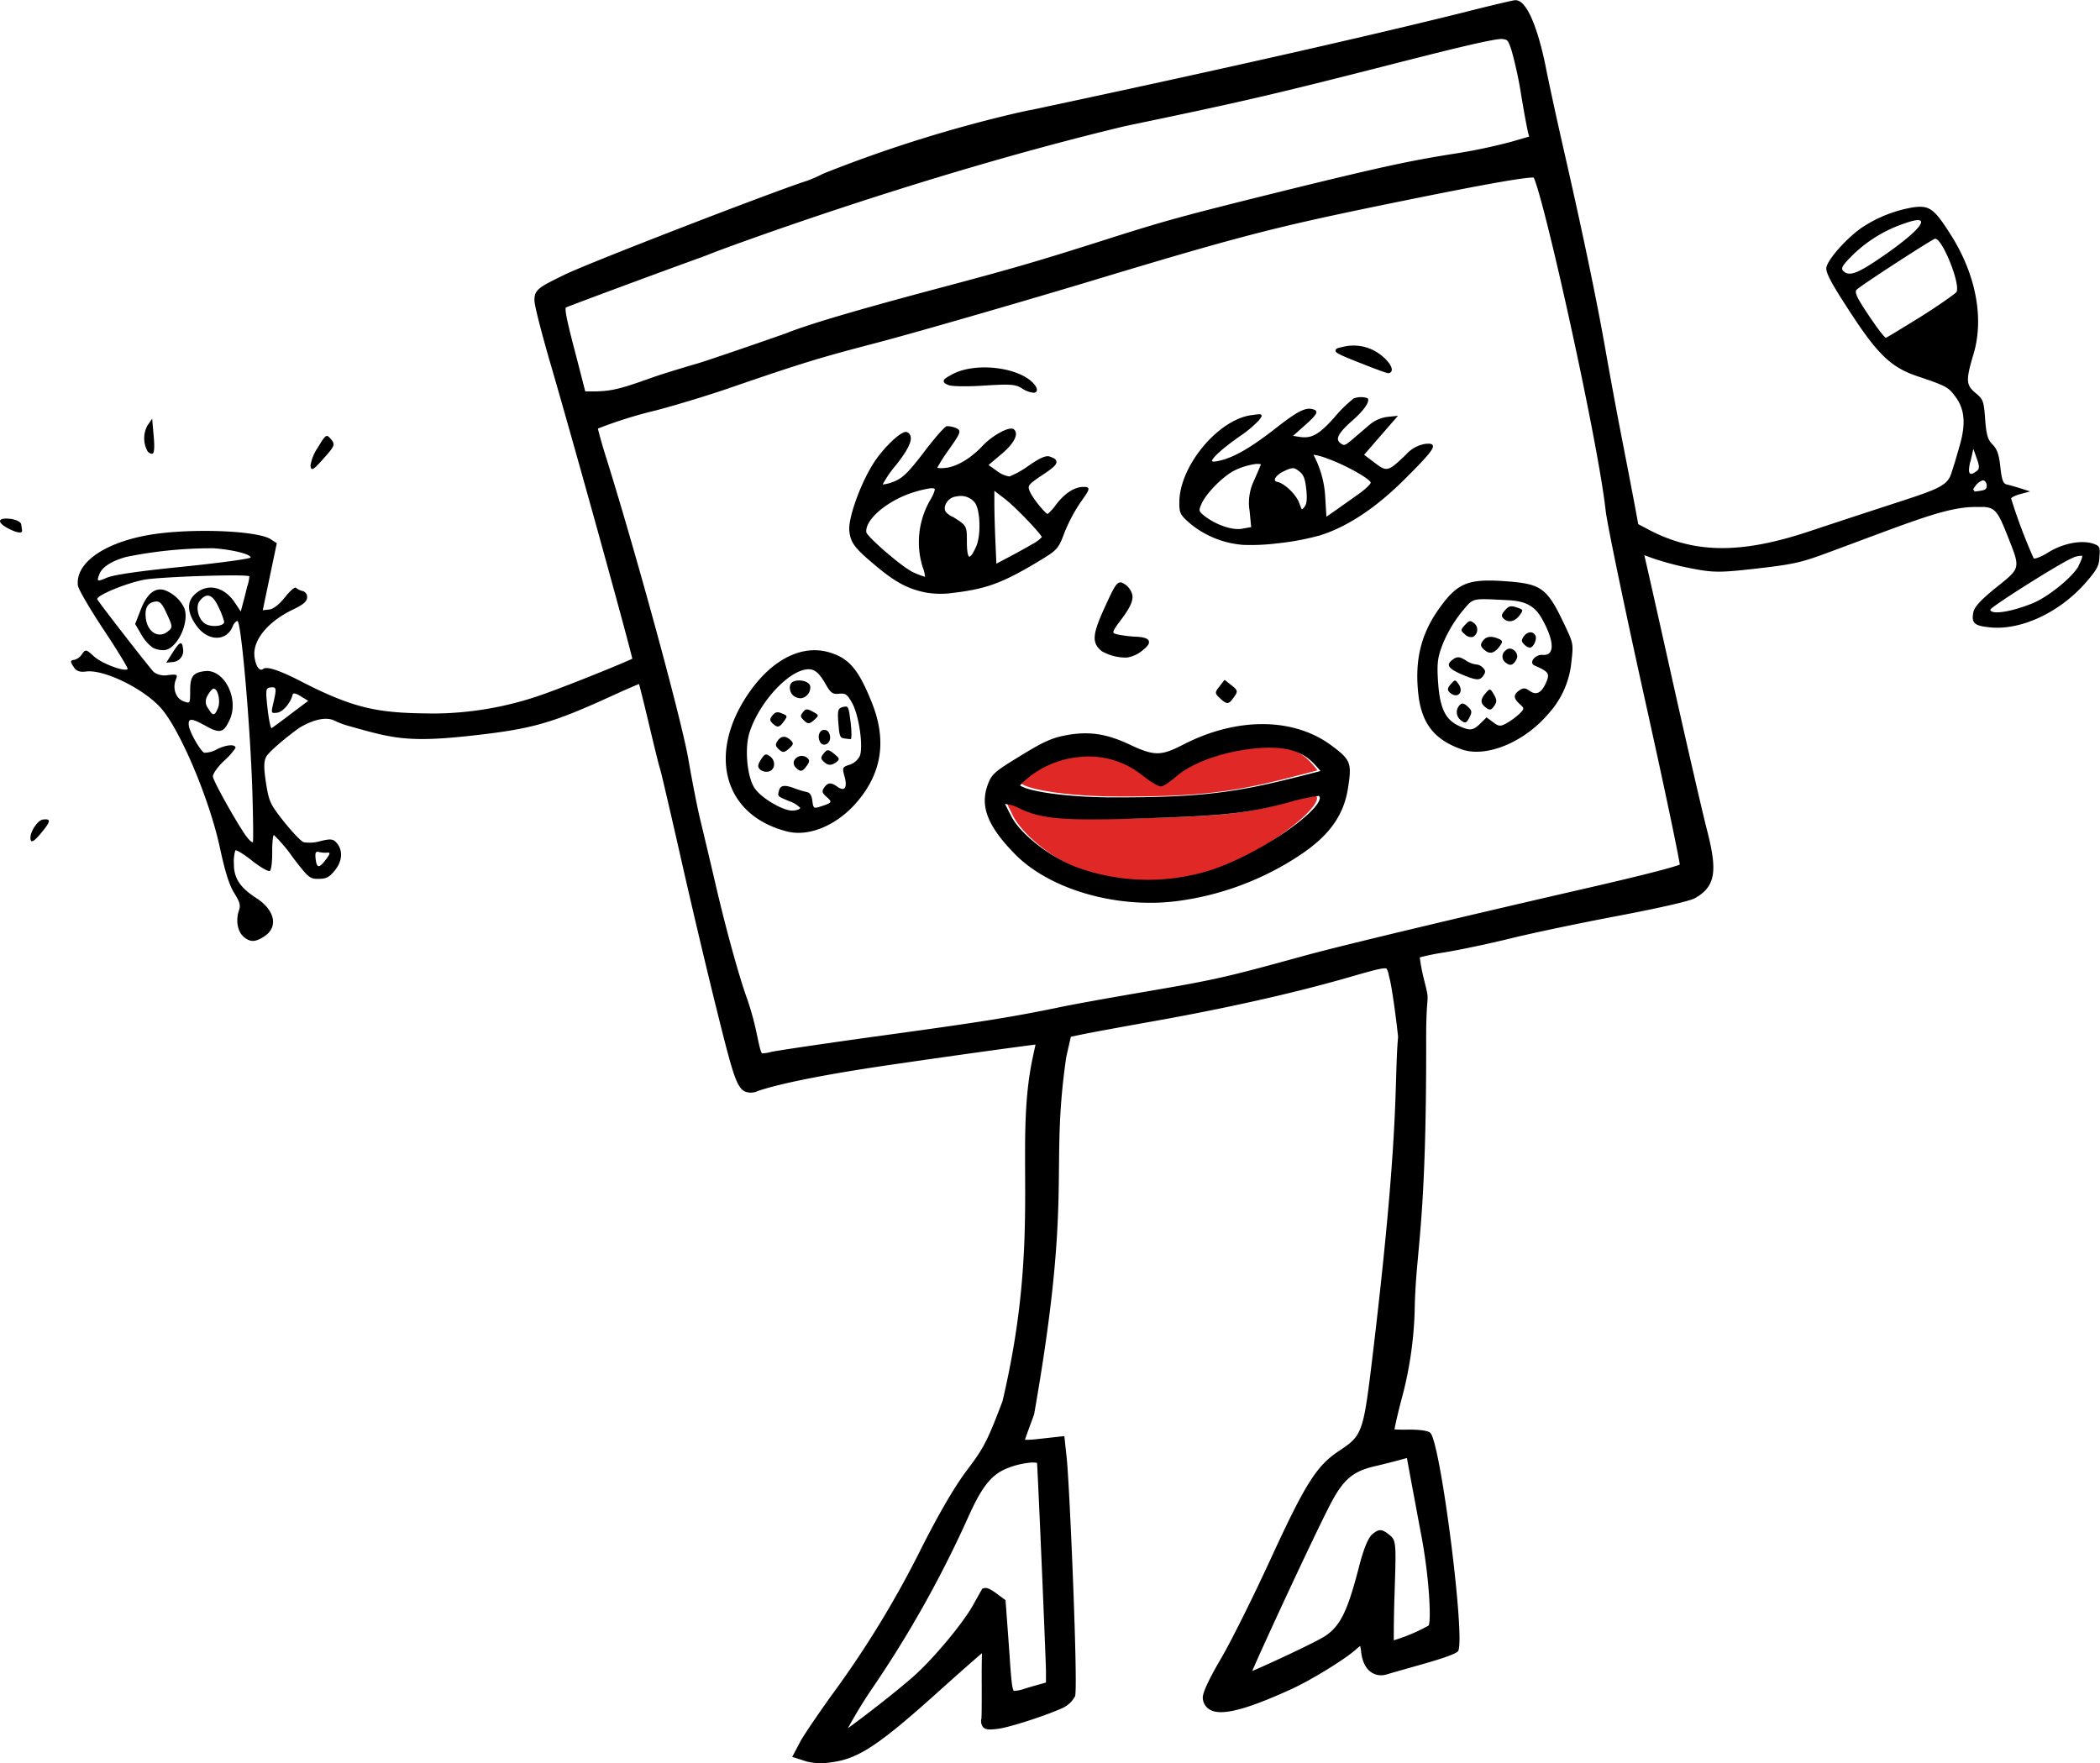
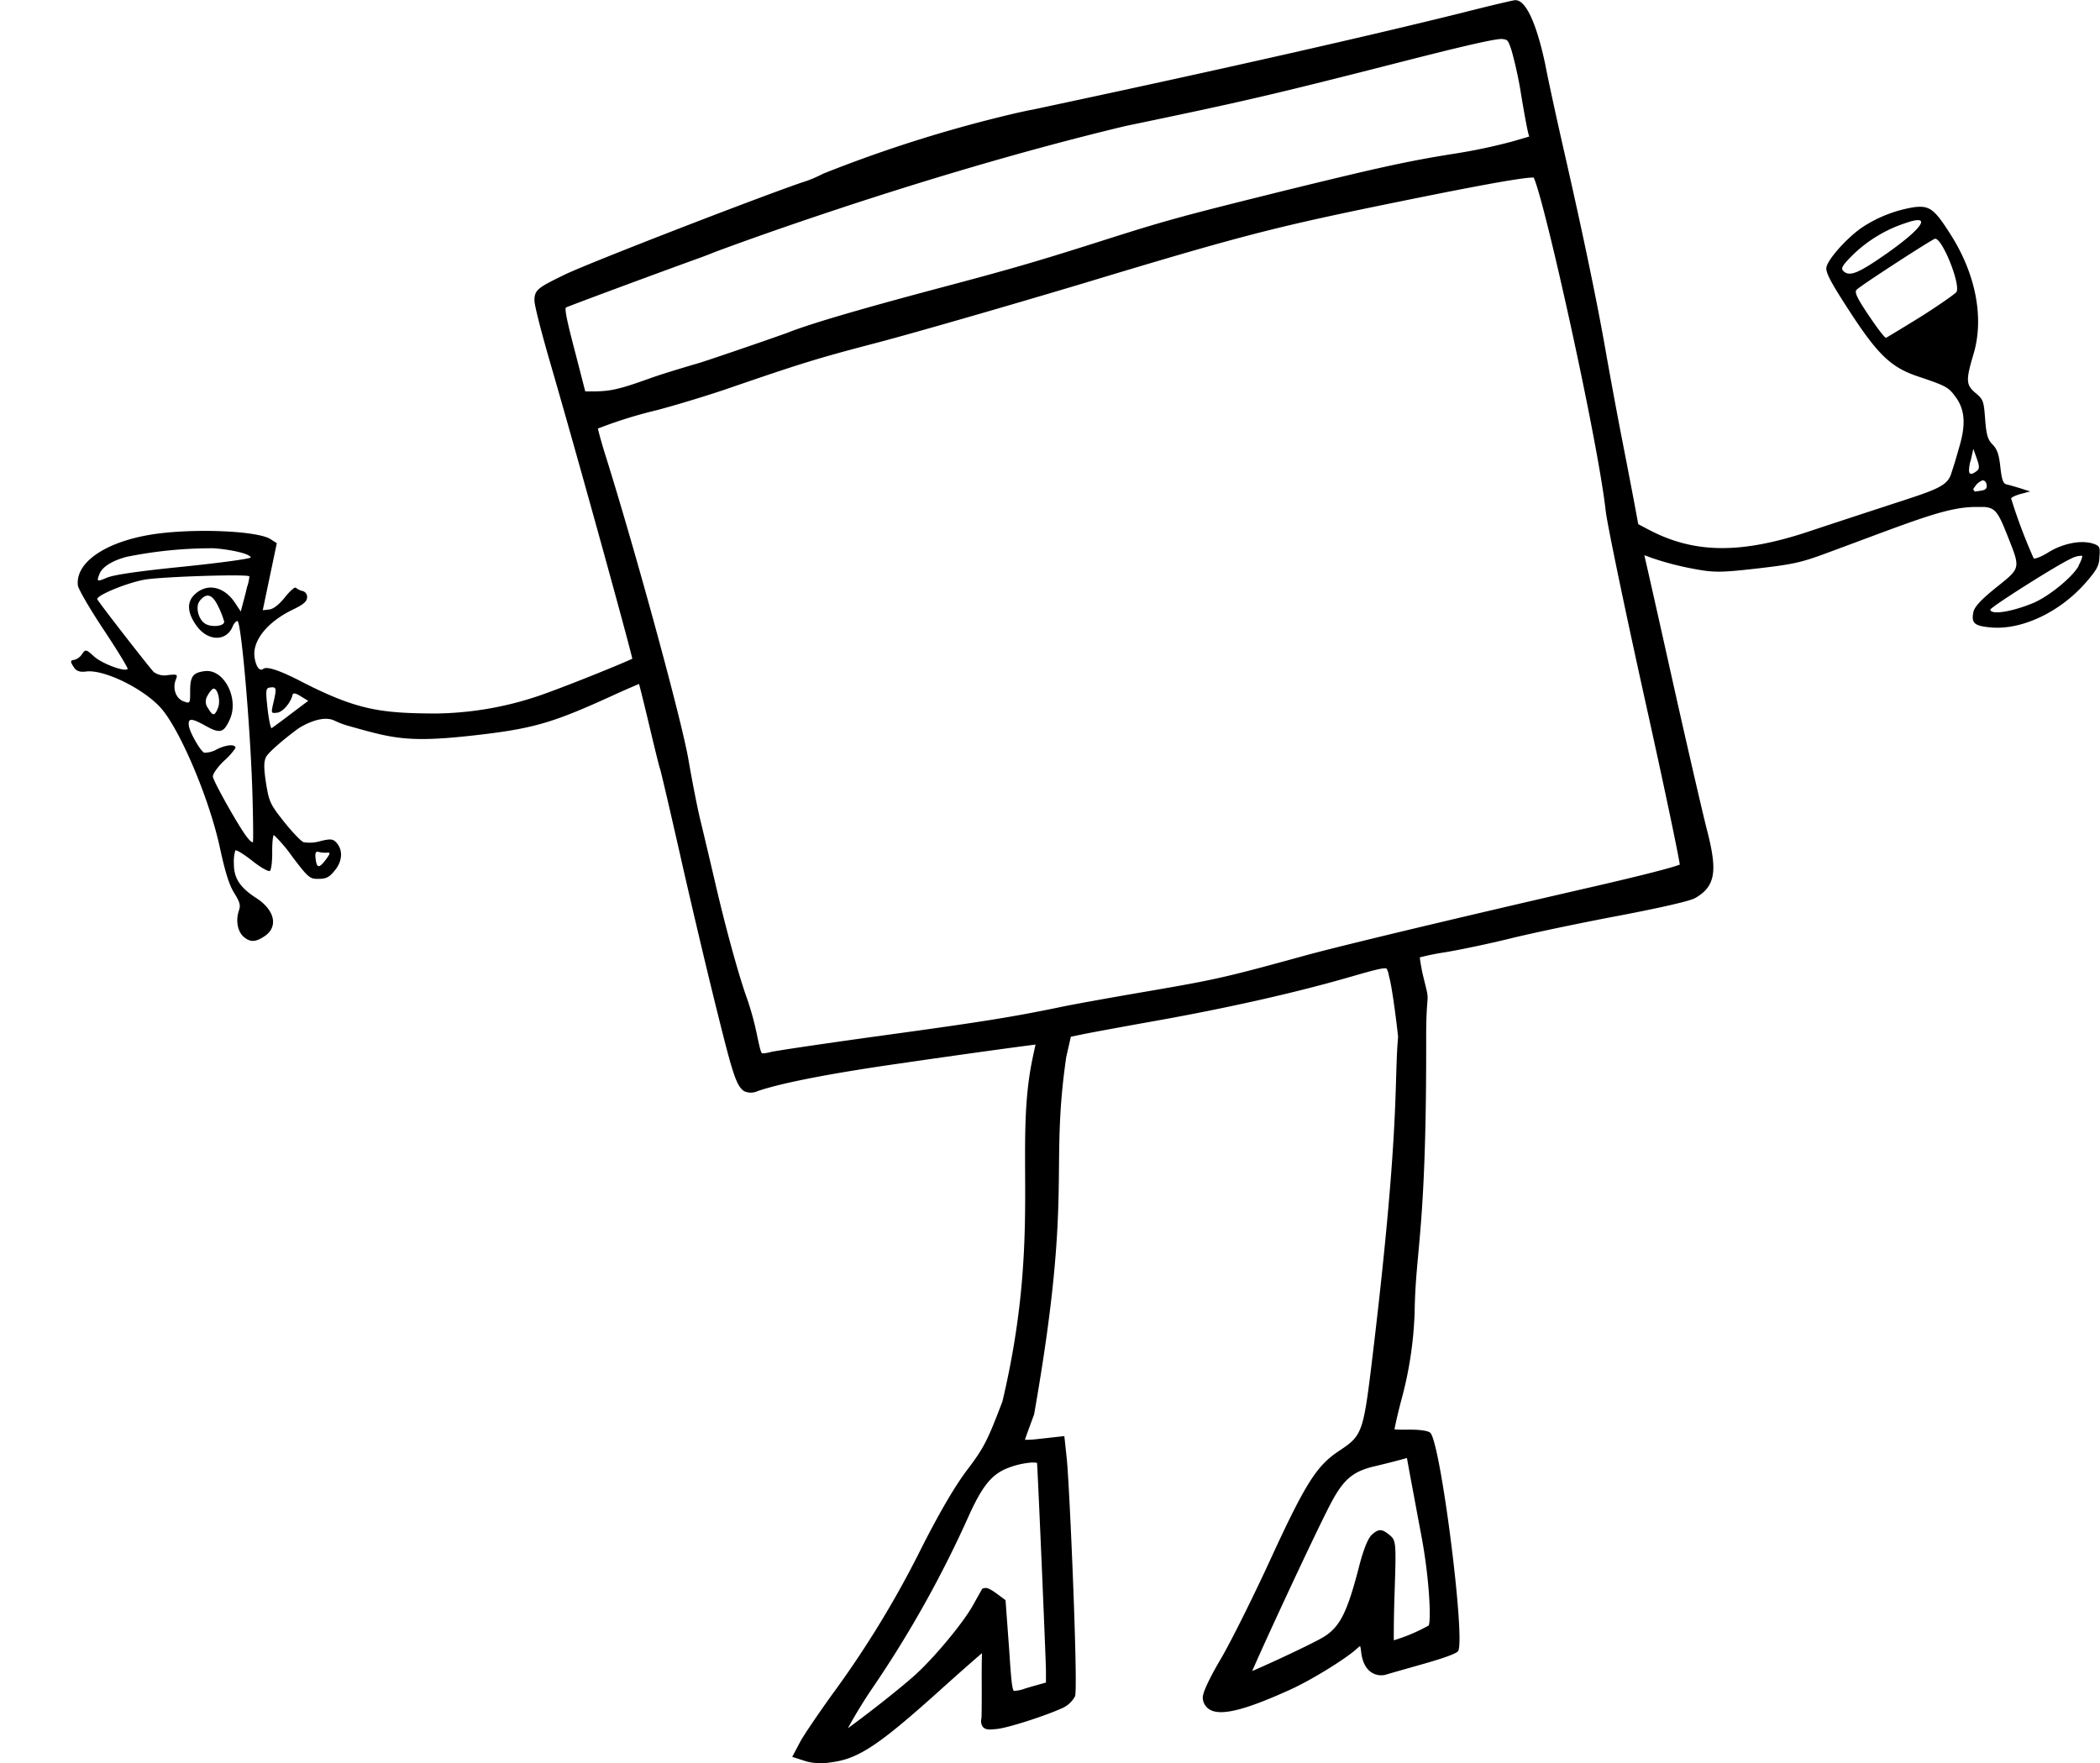
<svg xmlns="http://www.w3.org/2000/svg" id="Layer_1" data-name="Layer 1" viewBox="0 0 457.1 383.83">
  <defs>
    <style>.cls-1{fill:#fff;}.cls-2{mask:url(#mask);}.cls-3{fill:#e02926;}</style>
    <mask id="mask" x="-12.56" y="-53.6" width="479" height="326" maskUnits="userSpaceOnUse">
      <g id="mask0_414_2481" data-name="mask0 414 2481">
-         <rect class="cls-1" x="-12.56" y="-53.6" width="479" height="326" />
-       </g>
+         </g>
    </mask>
  </defs>
  <g id="Emmy_Icon" data-name="Emmy Icon">
    <g class="cls-2">
      <path d="M268.06,149.18l-1.37-1.08a.17.17,0,0,0-.24,0l-1,1.31c-1.07,1.35-1.06,1.51.13,2.62.69.65,1.16,1,1.63,1h0c.47-.05.83-.51,1.38-1.28C269.49,150.48,269.45,150.3,268.06,149.18Z" />
      <path d="M174.36,152a2.38,2.38,0,0,0,2-2.59c-.12-1.08-2.44-1.67-3.78-1-.95.5-.86,2.22.16,3.06A2.64,2.64,0,0,0,174.36,152Z" />
      <path d="M165.62,165.37c-.72,1.13-.75,1.59-.17,2.15a2.21,2.21,0,0,0,1.89.42c1.44-.37,1.57-2.43.2-3.34C166.68,164,166.43,164.12,165.62,165.37Z" />
      <path d="M37.53,142.14l-1.35,2.12,1.31-.14a2.43,2.43,0,0,0,2.34-2.93C39.65,139.42,39.09,139.64,37.53,142.14Z" />
      <path d="M35.73,128.43c-2.07-.56-3.78.89-5.11,4.31l-1.2,3.1,1.31,2.23A9.07,9.07,0,0,0,33.27,141a5.05,5.05,0,0,0,2.54.52c2.77-.31,5.47-6,4.32-9.11A7.7,7.7,0,0,0,35.73,128.43Zm1,8.85c-2,1.89-4.65.47-5-2.77-.25-2.21.45-3.37,2.14-3.56.94-.1,1.44.46,2.46,2.7C37.54,136.29,37.57,136.52,36.76,137.28Z" />
      <path d="M170.65,157c.8-1.12.79-1.2-.45-1.7-1-.42-1.44-.33-2.07.44s-.63,1.1.05,1.75C169.23,158.48,169.62,158.41,170.65,157Z" />
      <path d="M2.66,113c-3.26-.5-3.6.69-.61,2.17,1.88.93,2.93,1,2.74.17,0-.23-.13-.77-.18-1.22S3.68,113.2,2.66,113Z" />
      <path d="M9.39,178.39c-1.23.14-2.92,2.75-2.76,4.21.11,1,.77.64,2.49-1.47C11.06,178.79,11.13,178.2,9.39,178.39Z" />
      <path d="M33.1,98.78c.47,0,.59-1.27.35-3.86l-.33-3.78-1,1.45A5.79,5.79,0,0,0,32,98,1.29,1.29,0,0,0,33.1,98.78Z" />
      <path d="M70.69,99.52C73,96.93,73,96.68,71.82,95.35c-.76-.83-1-.68-2.59,2a9.79,9.79,0,0,0-1.65,4C67.73,102.65,68.16,102.4,70.69,99.52Z" />
      <path d="M172.05,161.08c-1.06-1-2.07-.93-2.84.25-.47.72-.43,1.06.19,1.68,1,.93,1.29.91,2.53-.22C172.75,162,172.77,161.78,172.05,161.08Z" />
      <path d="M327.73,141.59a1.63,1.63,0,0,0,.11,2.73c.91.73,1.63.45,2.28-.88S328.85,140.42,327.73,141.59Z" />
      <path d="M326.07,139c-1.64-.65-2.68-.45-3.4.63-.5.76-.42,1.11.49,1.9,1.17,1,2.29.66,3.49-1.16C327.15,139.64,327,139.39,326.07,139Z" />
      <path d="M322.93,147c.47-.74.44-1.06-.19-1.68a2.21,2.21,0,0,0-1.47-.68,5.34,5.34,0,0,1-2.27-.91c-1.27-.79-1.79-.83-2.66-.24-1.81,1.25-1.18,2.11,2.67,3.67C321.55,148.14,322.18,148.12,322.93,147Z" />
      <path d="M317.5,148.94c-.73-1.06-.81-1.06-1.72,0-.74.83-.79,1.25-.26,1.77C317.12,152.25,318.76,150.79,317.5,148.94Z" />
      <path d="M317.66,153.56a2.2,2.2,0,0,0,.27,3.19c1,.81,1.27.72,2-.73.52-1.07.44-1.39-.47-2.22S318.18,153,317.66,153.56Z" />
      <path d="M330.12,132.22c-1.3-.42-1.7-.33-2.54.63s-.83,1.3-.3,1.81c1,1,2.49.67,3.5-.73C331.63,132.76,331.61,132.71,330.12,132.22Z" />
      <path d="M328.15,126.56c-8.46-.65-10.79.23-14.74,5.69-4.08,5.62-5.51,11.33-4.69,18.82.71,6.46,3.52,10,9.54,12.09,5.27,1.79,13.45-1.56,18.66-7.66a19.5,19.5,0,0,0,5.14-11.6c.42-3.65.38-3.89-1.32-7.49C336.84,128.07,335.65,127.15,328.15,126.56Zm7.69,16c-1.71-.14-3.16,1.72-1.81,2.32,3,1.3,3.31,1.74,2.62,3.42-1,2.48-2.19,3.17-3.65,2.12-1-.71-1.43-.72-2.31-.12-1.33.92-1.29,1.72.14,3,1,.91,1,1-.18,2.16a16.13,16.13,0,0,1-2.76,2c-1.29.71-1.66.69-2.89-.24l-1.43-1.06-1.3,1.29c-1.63,1.62-2.31,1.69-4.79.53-2.92-1.37-4.1-3.91-4.47-9.65-.26-4.09-.09-5.32,1.17-8.48a29.5,29.5,0,0,1,3.94-6.6c2.73-3.19,1.86-3,10.11-2.6,3.82.18,5.85,1.27,7.38,4C338.38,139.56,338.46,142.77,335.84,142.56Z" />
      <path d="M331.6,138.64c-.48.74-.45,1.06.19,1.67A2.46,2.46,0,0,0,333,141c.82-.09,1.61-1.88,1.2-2.67C333.66,137.31,332.38,137.46,331.6,138.64Z" />
      <path d="M323.36,150.9c-1.13,1.28-1.17,2.13-.11,3s1.39.71,2.12-.42c.47-.74.43-1.24-.21-2.31C324.38,149.82,324.31,149.81,323.36,150.9Z" />
      <path d="M179.3,164c-.69.86-.69,1.17,0,1.81.93.9,1.73.9,2.85,0,.67-.53.58-.78-.62-1.74S180.07,163.05,179.3,164Z" />
      <path d="M320.6,138.65a1.79,1.79,0,0,0,.25-3c-.84-.65-1.05-.61-2,.42s-.94,1.23,0,2A1.85,1.85,0,0,0,320.6,138.65Z" />
      <path d="M176.91,154.91c-1.24-.67-1.51-.66-2.14.13s-.57,1,.11,1.68c1,1,1.31.95,2.52-.16C178.28,155.72,178.28,155.66,176.91,154.91Z" />
      <path d="M183.48,153.9c-1.1.29-1.21.69-1,3.5s.36,3.21,1.23,3.34c.56.08,1.22.16,1.45.16s.24-1.62,0-3.64C184.73,153.76,184.65,153.61,183.48,153.9Z" />
      <path d="M173.24,167.12c1,1,1.42.9,2.39-.45.62-.85.63-1.24.07-1.7C174.05,163.65,171.74,165.67,173.24,167.12Z" />
      <path d="M180.68,160.34c-.1-.87-.52-1.41-1.16-1.45-1.13-.09-1.69,1.33-1.05,2.59S180.86,161.94,180.68,160.34Z" />
-       <path d="M180.47,142c-5.72-1.68-12,1.34-16.95,8.11-9.79,13.46-6.28,27.34,7.82,30.89,4.83,1.23,11-1.42,15.33-6.58,5.36-6.35,6.36-13.43,3.05-21.6C186.83,145.65,184.78,143.27,180.47,142Zm6.67,22.59a3.81,3.81,0,0,1-2.2,1.88c-1.59.5-1.65.62-1.1,2.6.66,2.41,0,3.33-1.61,2.17-1.35-1-2.09-.91-2.88.28-.5.75-.39,1.1.53,1.91,1.32,1.18,1.27,1.3-1.06,2.07-1.7.56-1.78.52-2-1.16-.13-1.17-.53-1.8-1.19-1.92a19.59,19.59,0,0,1-2.69-.81c-2.14-.82-3.07-.68-3.37.46-.34,1.31-.42,1.22,2.18,2.32a6.18,6.18,0,0,1,2.43,1.46c0,.26-.64.53-1.48.6-2,.21-6.88-2.61-8.41-4.83-1.67-2.41-2.26-8.7-1.14-12.19,1.86-5.83,7.31-12.22,11.45-13.5,2.27-.69,3.39,0,5.11,3,1.1,1.93,1.53,2.24,2.93,2.09s1.81.14,2.87,2.07C187,155.83,187.94,162.58,187.14,164.6Z" />
      <path d="M235.93,106c-1.92-.07-4.1,1.3-6,3.77a12.26,12.26,0,0,1-1.88,2.11c-.46,0-3.49-3.63-4-5.17-.35-1-.18-1.3,2.9-3.34,2.37-1.58,3.06-2.24,3-2.85s-.57-.79-1.38-1.11-2,.13-4.58,1.9a19.75,19.75,0,0,1-4.26,2.41h0a5.93,5.93,0,0,1-2.79-1.24l-1.77-1.25L217.8,99c2.11-1.71,3.35-3.41,3.34-4.56a1.3,1.3,0,0,0-.47-1c-1-.74-4.78,1.47-6.75,3.56-2.5,2.7-5.57,4.55-8,4.84h-.08a5.79,5.79,0,0,1-1.84,0,36.08,36.08,0,0,1,2.61-4.06c1.79-2.57,2.35-3.45,2.19-4-.1-.32-.41-.46-.74-.61a5.23,5.23,0,0,0-1.95-.4c-.56.06-3.33,3.43-5,5.66-3.36,4.39-4.63,5.65-6.49,6.38a8.23,8.23,0,0,1-2.49.65,23.66,23.66,0,0,1,2.92-4.24c2.44-3.09,3.44-5.06,3.16-6.22a1.34,1.34,0,0,0-.79-.94c-1.13-.53-5.39,3.69-7.43,7-2.83,4.55-5.42,11.89-5.12,14.54s1.22,3.78,5.93,7.71c4.16,3.47,6.86,4.9,10.73,5.68a19.15,19.15,0,0,0,6,.06c.66-.07,1.38-.17,2.17-.29,5.72-.87,9.25-2.28,16.44-6.61,4-2.41,4.26-2.7,5.55-6.18a35.09,35.09,0,0,1,3.5-6.61c1.52-2.13,1.88-2.71,1.69-3.1C236.7,106,236.35,106,235.93,106Zm-9.17,10.94a7.69,7.69,0,0,1-2.12,1.54c-1.24.73-3.54,2-5.13,2.83l-2.63,1.39-.23-5.24c-.13-3-.22-6.73-.21-8.24l0-2.38,2.16,1.66C221.11,110.4,226.68,116.32,226.76,116.92Zm-24.06-8.46a18.28,18.28,0,0,0-1.86,15,7,7,0,0,1,.51,2.09,19.82,19.82,0,0,1-2.59-1c-2.49-1.15-10.09-7.82-10.19-8.71-.32-2.9,5-7.22,10.89-8.88a22.75,22.75,0,0,1,3-.68c.53-.06.91,0,1,.15S203.15,107.72,202.7,108.46Zm4.55,4-.45-.27c-1-.64-1.29-1.12-1.11-2a2.9,2.9,0,0,1,2.47-2.14,2.57,2.57,0,0,1,.4-.06,3.88,3.88,0,0,1,3.68,1.47c1.15,1.68,1.3,7.09.25,9.47-1,2.22-1.41,2.24-1.5,2.23s-.51-.25-.53-3v-.46C210.44,114.43,210.42,114.38,207.25,112.42Z" />
-       <path d="M207.14,81.55c-1.23.69-1.74,1-1.72,1.43s.48.6,1,.83c.82.36,4.68.34,7.9.12,5.49-.35,6.69-.27,8.06.57a5.51,5.51,0,0,0,2.7,1,.75.75,0,0,0,.45-.2c.28-.29.21-.77-.22-1.39C222.53,80,212.37,78.63,207.14,81.55Z" />
      <path d="M247.29,138.6c-.9,0-4.73-.41-4.92-.85s.86-1.79,1.35-2.45c2.2-2.86,3-4.5,2.74-5.85a3.83,3.83,0,0,0-2-2.48.92.92,0,0,0-.8-.16c-.68.19-1.24,1.12-2.9,4.75-2.9,6.29-3.33,8.28-.93,10.2a10.51,10.51,0,0,0,5.47,1.38,6.86,6.86,0,0,0,3.35-1.53c1.17-.92,1.59-1.51,1.41-2.06S249.08,138.7,247.29,138.6Z" />
-       <path class="cls-3" d="M242.18,173.37c-8.45-.05-17-1.18-19.56-2.59a1.35,1.35,0,0,0-.36-.19h0a10.7,10.7,0,0,1,1.49-1.53,19.68,19.68,0,0,1,11.2-4.84,17.79,17.79,0,0,1,13.57,4.24c.32.26,3.18,2.59,4.09,2.49.7-.08,2.31-1.42,3.08-2.11,3.63-3.35,10.87-5.91,18-6.4,5.59-.38,9.11.71,11.73,3.64.61.69,1.07,1.24,1.34,1.61-1.2.34-4.26,1.14-8.08,2.1C267,172.69,258.8,173.49,242.18,173.37Zm44.48.56c-.57,3.42-13.56,12.78-23.61,16a42.86,42.86,0,0,1-28.46-.88c-5.64-2.21-12.09-7.47-14.11-11.48-.71-1.43-1.21-2.48-1.41-2.92a8.31,8.31,0,0,1,3,1c5.17,2.64,10.06,3,30.77,2.35,14-.46,19.05-1.07,27-3.27a42.56,42.56,0,0,1,6.62-1.46C286.6,173.41,286.71,173.56,286.66,173.93Z" />
      <path d="M289.85,162.31c-8.22-6.14-20.54-6.24-32.16-.29-5.06,2.61-6.39,2.6-11.94,0-5-2.35-8.87-2.89-13.84-1.94-3,.57-4.92,1.45-9.87,4.5-5.71,3.51-6.27,3.92-7.18,6.66-1.49,4.53.27,8.78,6.07,14.7,6.44,6.56,18.19,10.71,29.93,10.58,1.62,0,3.28-.13,4.93-.31a63,63,0,0,0,26.81-9.83c6.66-4.34,9.89-8.8,10.83-14.9C294.27,166.09,294,165.41,289.85,162.31Zm-47.67,11.27c-8.56,0-17.26-1.05-19.8-2.39-.21-.12-.32-.19-.37-.18h0a10.46,10.46,0,0,1,1.53-1.48,20.62,20.62,0,0,1,11.37-4.73,18.47,18.47,0,0,1,13.74,4c.32.25,3.21,2.48,4.13,2.38.71-.08,2.35-1.39,3.13-2.06,3.7-3.25,11.05-5.77,18.28-6.28,5.67-.39,9.23.65,11.87,3.46.61.66,1.08,1.19,1.35,1.54-1.22.34-4.33,1.13-8.2,2.07C267.34,172.79,259,173.61,242.18,173.58Zm45.08.29c-.6,3.31-13.81,12.41-24,15.63a45.41,45.41,0,0,1-28.84-.69c-5.7-2.11-12.21-7.14-14.23-11-.71-1.37-1.22-2.39-1.42-2.81a8.71,8.71,0,0,1,3.06.94C227,178.45,232,178.78,253,178c14.2-.52,19.32-1.14,27.37-3.3a44.52,44.52,0,0,1,6.71-1.45C287.2,173.37,287.32,173.52,287.26,173.87Z" />
      <path d="M311.84,96.92c-.2-.38-.83-.38-1.7-.28A7.21,7.21,0,0,0,306,99c-3.91,3.72-4.1,3.75-6.78,1.74L296.92,99l7.37-8.49-2.39.25a7.47,7.47,0,0,0-3.68,1.61l-3.65,3.11c-1.86,1.6-2,1.59-2.78,1a1.22,1.22,0,0,1-.57-.92c0-.84.94-2.07,3.14-4s3.56-3.69,3.45-4.62c0-.09-.05-.2-.26-.3a4.54,4.54,0,0,0-2.9.1,28.57,28.57,0,0,0-4.15,4.06c-3.4,3.83-5,4.71-7.64,4.3l-1.41-.22,2.68-2.38c1.84-1.65,2.48-2.4,2.39-2.87a.53.53,0,0,0-.31-.38c-1.75-.78-3.41,0-8.14,3.67-5.51,4.32-9.05,6.44-12.27,7.28-1.76.47-2,.21-2,.15s.05-1.15,6.16-5.45A24.37,24.37,0,0,0,274,91.52c.49-.64.72-.92.58-1.17s-.62-.2-2,0c-7.36.82-16,11.22-15.88,19.19,0,2.25.25,2.63,2.63,4.66a20.65,20.65,0,0,0,11.23,4.41,45.61,45.61,0,0,0,7.38-.32,56.7,56.7,0,0,0,9.4-1.75c6.1-1.92,12.43-6.17,18.79-12.6C311.08,99,312.19,97.57,311.84,96.92ZM286,99.2a.73.73,0,0,1-.09-.2,12.12,12.12,0,0,1,2.86.77c4.12,1.43,9.5,4.51,9.59,5.31,0,.19-.85,1.19-2.57,2.42l-5,3.54-2.07,1.44-.24-3.86A22.1,22.1,0,0,0,286,99.2Zm-4.79,2.73c.53-.06.89.14,1.53.63,1,.75,1.32,1.53,1.59,3.94.23,2.07.11,3.28-.42,3.88-.28.34-.46.51-.52.5s-.4-.83-.55-1.27c-.59-1.84-3.21-4.4-4.83-4.72-.32-.07-.49-.2-.51-.4-.06-.5.74-1.39,2.16-2A5.71,5.71,0,0,1,281.21,101.93Zm-6.76-.83v0c-.07.22-.72,1.76-1.45,3.42a11.16,11.16,0,0,0-1,6.73l.34,3.49-2,.36c-2.21.41-6.05-1-8.42-3-1-.83-1-1-.41-2.37.89-2.14,4.32-5.7,6.91-7.17a15.32,15.32,0,0,1,5.08-1.58C274.05,101,274.39,101,274.45,101.1Z" />
      <path d="M300.35,77.11a9.61,9.61,0,0,0-8.28-1.54c-.77.15-1.32.27-1.37.72s.52.82,5.12,2.63c.24.09,5.81,2.32,6.33,2.31h.1a.77.77,0,0,0,.66-.5C303.2,79.84,301.84,78.2,300.35,77.11Z" />
    </g>
    <path d="M455.62,118.35c-2.55-.84-6.51-.09-9.66,1.83-1.57,1-3.07,1.57-3.3,1.35a116.89,116.89,0,0,1-4.9-13c0-.24.93-.69,2.07-1l2.07-.55-2-.64c-1.13-.35-2.51-.75-3.06-.87-.82-.18-1.1-.9-1.43-3.81-.3-2.75-.69-3.87-1.7-4.9s-1.35-2-1.61-5.52c-.3-4-.42-4.28-2.09-5.69-2.09-1.76-2.15-2.74-.43-8.51,2.31-7.76.51-17.24-4.86-25.77-3.63-5.75-4.66-6.55-8-6.18a28.69,28.69,0,0,0-11.48,4.47c-3.42,2.39-7.47,7-7.7,8.7-.15,1.1,1.06,3.38,5,9.42,6.12,9.44,9.05,12.27,14.78,14.21,6.35,2.14,6.77,2.37,8.31,4.47,2,2.67,2.28,5.82,1,10.38-.34,1.21-.76,2.65-1.12,3.88l-.73,2.28c-.87,3-3.13,3.65-13.77,7.11-5.11,1.67-12.83,4.2-17.17,5.65-15,5-25.18,4.88-35.19-.47l-2.06-1.09-.7-3.79c-.44-2.37-1.7-8.93-2.8-14.55s-2.73-14.46-3.64-19.65c-1.89-10.79-5.07-26-9.21-44.09-1.54-6.78-3.31-14.91-3.92-18.15-.07-.17-2.75-14.25-6.62-13.82-.69.08-6.31,1.42-11.23,2.68C298,7.82,267.32,14.78,229.71,22.81c-1.74.37-3.42.74-5,1.07L224,24l-2.52.55a293.44,293.44,0,0,0-42.31,13.26,30.51,30.51,0,0,1-3.46,1.53l-1.23.4c-11.09,3.85-46.91,17.74-51.7,20.11-5.48,2.69-6.47,3.19-6.45,5.54,0,1.19,1.72,7.66,3.31,13.15,5.94,20.4,16.66,59.25,18,64.85-3,1.42-16.45,6.82-21.08,8.32a72.29,72.29,0,0,1-21.77,3.61c-11.17-.05-16.31-.67-26.58-5.64l-2-1v0c-5.06-2.65-8.09-3.72-8.92-3.07s-1.65-.66-1.9-2.68c-.42-3.62,3-7.73,8.61-10.35,2-1,2.8-1.62,2.84-2.49a1.32,1.32,0,0,0-1-1.44,3.44,3.44,0,0,1-1.43-.7c-.21-.26-1.28.68-2.38,2.06-1.29,1.61-2.52,2.57-3.42,2.67l-1.42.16,1.53-7.3,1.53-7.29-1.37-.89c-2.6-1.67-14.64-2.33-23.7-1.3-11.21,1.27-18.83,6-18.23,11.37.09.81,2.62,5.14,5.62,9.66s5.33,8.35,5.21,8.53c-.58.72-5.59-1.16-7.3-2.71s-1.86-1.64-2.62-.53a3,3,0,0,1-1.62,1.25c-1,.11-1,.39-.08,1.74.48.71,1.29,1,2.65.8,3.86-.44,12.24,3.64,16.08,7.81,4.16,4.52,10.71,19.9,13,30.68,1.14,5.23,2,8,3.1,9.75,1.23,2,1.42,2.65,1,3.84-.73,2.2-.25,4.63,1.13,5.75s2.46,1.14,4.48-.21c3-2,2.27-5.66-1.81-8.29-3.57-2.31-4.89-4.33-4.88-7.49a8.42,8.42,0,0,1,.31-2.87c.17-.22,1.82.77,3.66,2.23s3.57,2.44,3.87,2.21.52-2.06.5-4.09.16-3.69.37-3.71a32,32,0,0,1,4.05,4.77c3.47,4.56,3.79,4.82,5.74,4.76,1.67,0,2.35-.41,3.53-1.91,1.62-2,1.73-4.42.26-6-.72-.79-1.32-.83-3.47-.3a8.2,8.2,0,0,1-3.66.23c-.58-.23-2.5-2.25-4.27-4.47-3-3.8-3.24-4.32-3.89-8.37-.5-3.19-.51-4.68,0-5.7s4-4,7.09-6.25c.38-.24,4.78-3.05,7.75-1.7h0A18.31,18.31,0,0,0,76,158.06c9.18,2.57,12.51,3.62,26.12,2.14s17.81-2.68,30.69-8.54c2.91-1.34,5.14-2.3,6.29-2.77.37,1.4,1.08,4.23,2,8.09,1.06,4.47,2.3,9.63,2.6,10.49.21.65,2,8.29,4.35,18.65,2.15,9.59,5.72,24.69,7.94,33.62,3.38,13.57,4.25,16.82,6.07,17.83a3.51,3.51,0,0,0,2.9-.07c5.21-1.77,15.76-3.82,30.5-5.94,13.74-2,25.95-3.68,29.94-4.17-.16.73-.38,1.72-.6,2.78-4.22,19.8,2,38.42-6.59,74.86-3.21,8.47-4.05,10.14-7.53,14.74-2.72,3.55-6.08,9.29-10,17A217.14,217.14,0,0,1,181,369.05c-3.09,4.31-6.15,8.84-6.81,10.09l-1.75,3.31,3.13,1a12.65,12.65,0,0,0,5,.23l1.05-.15c5.45-.86,10-3.93,22.33-15,4.44-4,8.09-7.22,9.8-8.66-.06,1.37-.08,4.31-.06,7.15,0,3.52,0,6.51-.07,7.11A2.12,2.12,0,0,0,214,376c.64.63,1.62.52,3.1.36,2.47-.28,10.24-2.78,14.12-4.52a5.89,5.89,0,0,0,2.78-2.59c.7-1.76-1.18-45.93-1.81-51.81l-.52-4.82-5.51.61a24.57,24.57,0,0,1-3.07.2c.36-1.1,1.07-3,2-5.53,8.53-48.51,3.35-52.76,7-77.82l1-4.4,2.19-.45c1.56-.34,8.84-1.68,16.24-3,15.67-2.8,29.82-6,41-9.18l1.72-.49c4.23-1.22,7-2,7.57-1.71a4.21,4.21,0,0,1,.49,1.47l.15.6c.45,1.68,1.3,7.53,1.87,12.79-.92,10.18.53,19.47-5.88,72.15-1.74,14.21-2.16,14.79-7,18s-7.27,7-14.89,23.57c-3.84,8.36-8.7,18.1-10.84,21.72-1.22,2.08-4.07,7.07-3.9,8.54a3.1,3.1,0,0,0,1.55,2.49c2.44,1.39,7.66.09,17.42-4.34,4.45-2,11.82-6.53,14.36-8.77a11.35,11.35,0,0,1,.92-.76,9.28,9.28,0,0,1,.21,1.25c.24,2.13,1,3.68,2.25,4.5a3.87,3.87,0,0,0,3.34.43c.83-.26,4.45-1.28,8-2.29,4.55-1.29,7.07-2.23,7.5-2.75,1.72-2.17-3.81-45.74-6.06-47.57-.77-.64-3.71-.69-4.93-.67s-2.22,0-2.84-.06c.2-1.11.68-3.24,1.39-6a83,83,0,0,0,3-19.47c.21-14.1,2.6-17.68,2.51-59.77,0-11.25,1-6.74-.57-13.08a38.29,38.29,0,0,1-.82-4.42,52.85,52.85,0,0,1,5.37-1.09c3.25-.53,9.74-1.89,14.43-3.05s15.1-3.34,23.26-4.88c6.91-1.31,15.47-3.1,16.85-3.88,4.78-2.69,4.81-6.38,2.46-15.4-.87-3.44-4.13-17.51-7.22-31.34-3.15-14.15-5.86-26.21-6.18-27.48l-.08-.43,1.65.61a64.51,64.51,0,0,0,8.75,2.3c4.7.9,6.14.89,14,0,7.67-.88,9.58-1.27,14.87-3.22,19.23-7.09,26.32-10.18,32.84-10.19l1.89,0c2.42.2,3.05,1.26,5,6.17,2.89,7.32,3,7-2.38,11.32-3.31,2.66-4.72,4.19-5,5.33-.5,2.46.15,3.07,3.73,3.4,6.75.63,15.1-3.3,20.76-9.8,2.4-2.75,2.91-3.72,2.94-5.62C457.17,119.09,457,118.81,455.62,118.35ZM69.43,185.47a5.86,5.86,0,0,0,1.81.14c.7-.08.64.22-.27,1.45-1.51,2-2,2-2.27-.09C68.55,185.62,68.7,185.27,69.43,185.47ZM21.66,124.92c.61-1.52,2.76-2.87,5.88-3.7a93.46,93.46,0,0,1,18.93-1.87c4,.28,8,1.24,8.1,2,0,.27-6.54,1.17-14.62,2-10,1-15.3,1.8-16.67,2.41C21.09,126.68,21,126.63,21.66,124.92Zm31.13,6.74-.38,1.46-1.29-1.94c-2.41-3.6-6.16-4.33-8.83-1.69-1.67,1.65-1.51,3.95.48,6.72,2.47,3.45,6.55,3.5,7.9.1.23-.59.71-1.1,1-1.13.83-.1,2.84,23.16,3.27,37.49.17,5.71.22,10.51.1,10.65s-.66-.29-1.21-1c-1.59-1.91-7.36-12.14-7.49-13.26-.06-.54,1-2.09,2.42-3.43a14.58,14.58,0,0,0,2.51-2.82c-.05-.86-1.91-.73-4,.27a5.54,5.54,0,0,1-2.81.78c-.88-.42-3.18-4.46-3.36-5.91-.2-1.69.57-1.66,3.7.08s3.89,1.46,5.19-1.35c2.12-4.55-1.19-11.07-5.37-10.59-2.61.31-3.23,1.15-3.23,4.27,0,2.82,0,2.84-1.45,2.3-1.67-.61-2.43-2.8-1.67-4.71.45-1.13.32-1.2-1.67-1a4,4,0,0,1-3.12-.65c-.79-.75-11.62-14.67-12.29-15.82-.44-.75,6.06-3.49,10.18-4.28,3.4-.64,22-1.27,22.91-.75a8.79,8.79,0,0,1-.52,2.38C53.47,129.17,53,130.85,52.79,131.66Zm-4,3.66c.1,1-2.71,1.29-4.07.49-1.54-.89-2.25-3.75-1.25-5,1.49-1.87,2.77-1.47,4.05,1.24A18.93,18.93,0,0,1,48.8,135.32Zm-3.59,16.07c.41-.78,1-1.45,1.26-1.48.93-.11,1.6,2.67,1,4.16-.72,1.83-1.13,1.86-2.15.13A2.34,2.34,0,0,1,45.21,151.39Zm13.94,7.11c-.21.15-.62-1.75-.9-4.23-.46-4.13-.4-4.51.61-4.62,1.34-.15,1.39.13.68,3.25-.55,2.38-.55,2.4.77,2.25s3-2.23,3.39-3.92c.1-.44.72-.33,1.77.34l1.63,1-3.78,2.84C61.25,157,59.36,158.34,59.15,158.5ZM223.87,318.44a6.05,6.05,0,0,1,1.86,0c.27,4.22,1.87,41.63,1.94,45.19l0,2.64-3,.84-1.51.45a8.1,8.1,0,0,1-2.47.53c-.41-.33-.6-3-.84-6.17-.05-.86-.12-1.82-.19-2.86l-.79-10.73-2-1.48c-1.78-1.3-2.29-1.2-2.56-1.15l-.49.12-.23.4c-.09.14-.91,1.62-1.85,3.3-2.23,3.95-8.53,11.5-12.72,15.25-3.83,3.4-10.79,8.79-14.46,11.44a106.44,106.44,0,0,1,5.69-9.25,242,242,0,0,0,20.41-36.51c2.88-6.47,4.9-9.14,8-10.58A18,18,0,0,1,223.87,318.44Zm81.23-.74,1.14-.31.74,4.05c.54,2.85,1.61,8.67,2.42,12.94,1.68,8.93,2.14,18,1.59,19.46a37.88,37.88,0,0,1-7.61,3.23c0-1.61,0-5.18.17-10.13.37-11.4.37-11.62-1.24-12.91s-2.28-1.18-3.65,0-2.63,6.17-2.88,7.16c-2.47,9.52-4,12.72-7.34,14.95-1.82,1.22-11.61,5.81-15.88,7.62,3.15-7.27,14.7-32.11,17.45-37.13,2.57-4.68,4.61-6.34,9.07-7.41C301.17,318.73,303.87,318.05,305.1,317.7ZM125.49,77.82c-1.43-5.49-2.67-10.21-2.32-10.86a1.41,1.41,0,0,1,.28-.13c2.15-.88,20-7.5,28.56-10.59,1.07-.38,2.29-.85,3.63-1.39,0,0,43.69-16.49,89.31-27.41,26.18-5.45,31.9-6.77,61-14.21,4.81-1.21,19.47-5,21.08-4.73,1.16.16,1.21.17,2,2.53a84.91,84.91,0,0,1,2.05,9.46c.62,3.78,1.31,7.51,1.57,8.51l.2.73-3.82,1.11a120.78,120.78,0,0,1-12.16,2.57c-10.41,1.64-16.44,3-35.94,7.76-23,5.7-26.66,6.68-39,10.59-16,5.11-21.31,6.65-37.68,11-18.22,4.85-28.81,8-33.33,9.87a.06.06,0,0,0-.05,0c-5.89,2.1-17.56,6.07-18.81,6.42-4.29,1.25-8.42,2.53-10.4,3.24-6.64,2.39-8.56,2.83-12,2.91l-2.27,0ZM365.64,188.21c-2.51,1-14.16,3.73-18.74,4.78-30,6.89-54.67,12.79-62.77,15-17.15,4.72-19.36,5.23-33.78,7.71-8.1,1.38-17.17,3-20.23,3.67-9.79,2-15.78,3-37.68,6-12,1.65-23,3.28-24.62,3.62l-.16.05a7.26,7.26,0,0,1-1.78.26c-.33-.21-.74-2.25-1.19-4.4l-.07-.32a63.83,63.83,0,0,0-1.94-7c-1.71-4.63-4.67-15.3-7-25.39-1.2-5.16-2.68-11.38-3.27-13.8s-1.75-8.31-2.59-13.2c-1.47-8.47-11.13-43.94-17.83-65.43-1-3.12-1.62-5.47-1.85-6.47a98.05,98.05,0,0,1,12.82-4c4.28-1.13,11-3.18,15.11-4.58,16.48-5.67,19.87-6.72,33-10.15,7.59-2,27.73-7.79,44.89-12.93C269,51.64,276.8,49.61,300,44.82c9.31-1.9,30.71-6.31,33.83-6.17,2.29,4.63,13.91,56.81,15.67,72.5.31,2.83,4.16,21.36,8.58,41.31C362.35,171.71,365.18,185.28,365.64,188.21ZM401.24,59c-.62-.6-.22-1.25,2.2-3.65a29.7,29.7,0,0,1,11.4-6.81c5.73-2,3.83,1-4.07,6.58C404.48,59.52,402.59,60.3,401.24,59ZM418,69c-4,2.47-7.39,4.52-7.48,4.53-.33,0-2.16-2.41-4.57-6.09-1.87-2.86-2.29-3.91-1.82-4.38.93-.94,16.45-11,17.06-11.09,1.57-.18,5.64,10,4.66,11.61C425.51,64,422,66.48,418,69Zm10.91,31.47.62-2.76.75,2.1c.59,1.62.6,2.24.06,2.67C428.64,103.78,428.25,103.24,428.87,100.44Zm1.91,6.43c-.42,0-.74.09-1,.1l-.33-.49a6.47,6.47,0,0,1,.43-.64,3.27,3.27,0,0,1,1.63-1.3c.42-.05.82.41.88,1C432.51,106.44,432.16,106.72,430.78,106.87Zm21.65,16.28c-1.4,2.52-6.63,6.75-10.05,8.15-4.66,1.89-9.05,2.56-9.19,1.39-.05-.52,14.81-9.91,17.58-11.12a5,5,0,0,1,2.39-.62C453.34,121.12,453,122.1,452.43,123.15Z" />
  </g>
</svg>